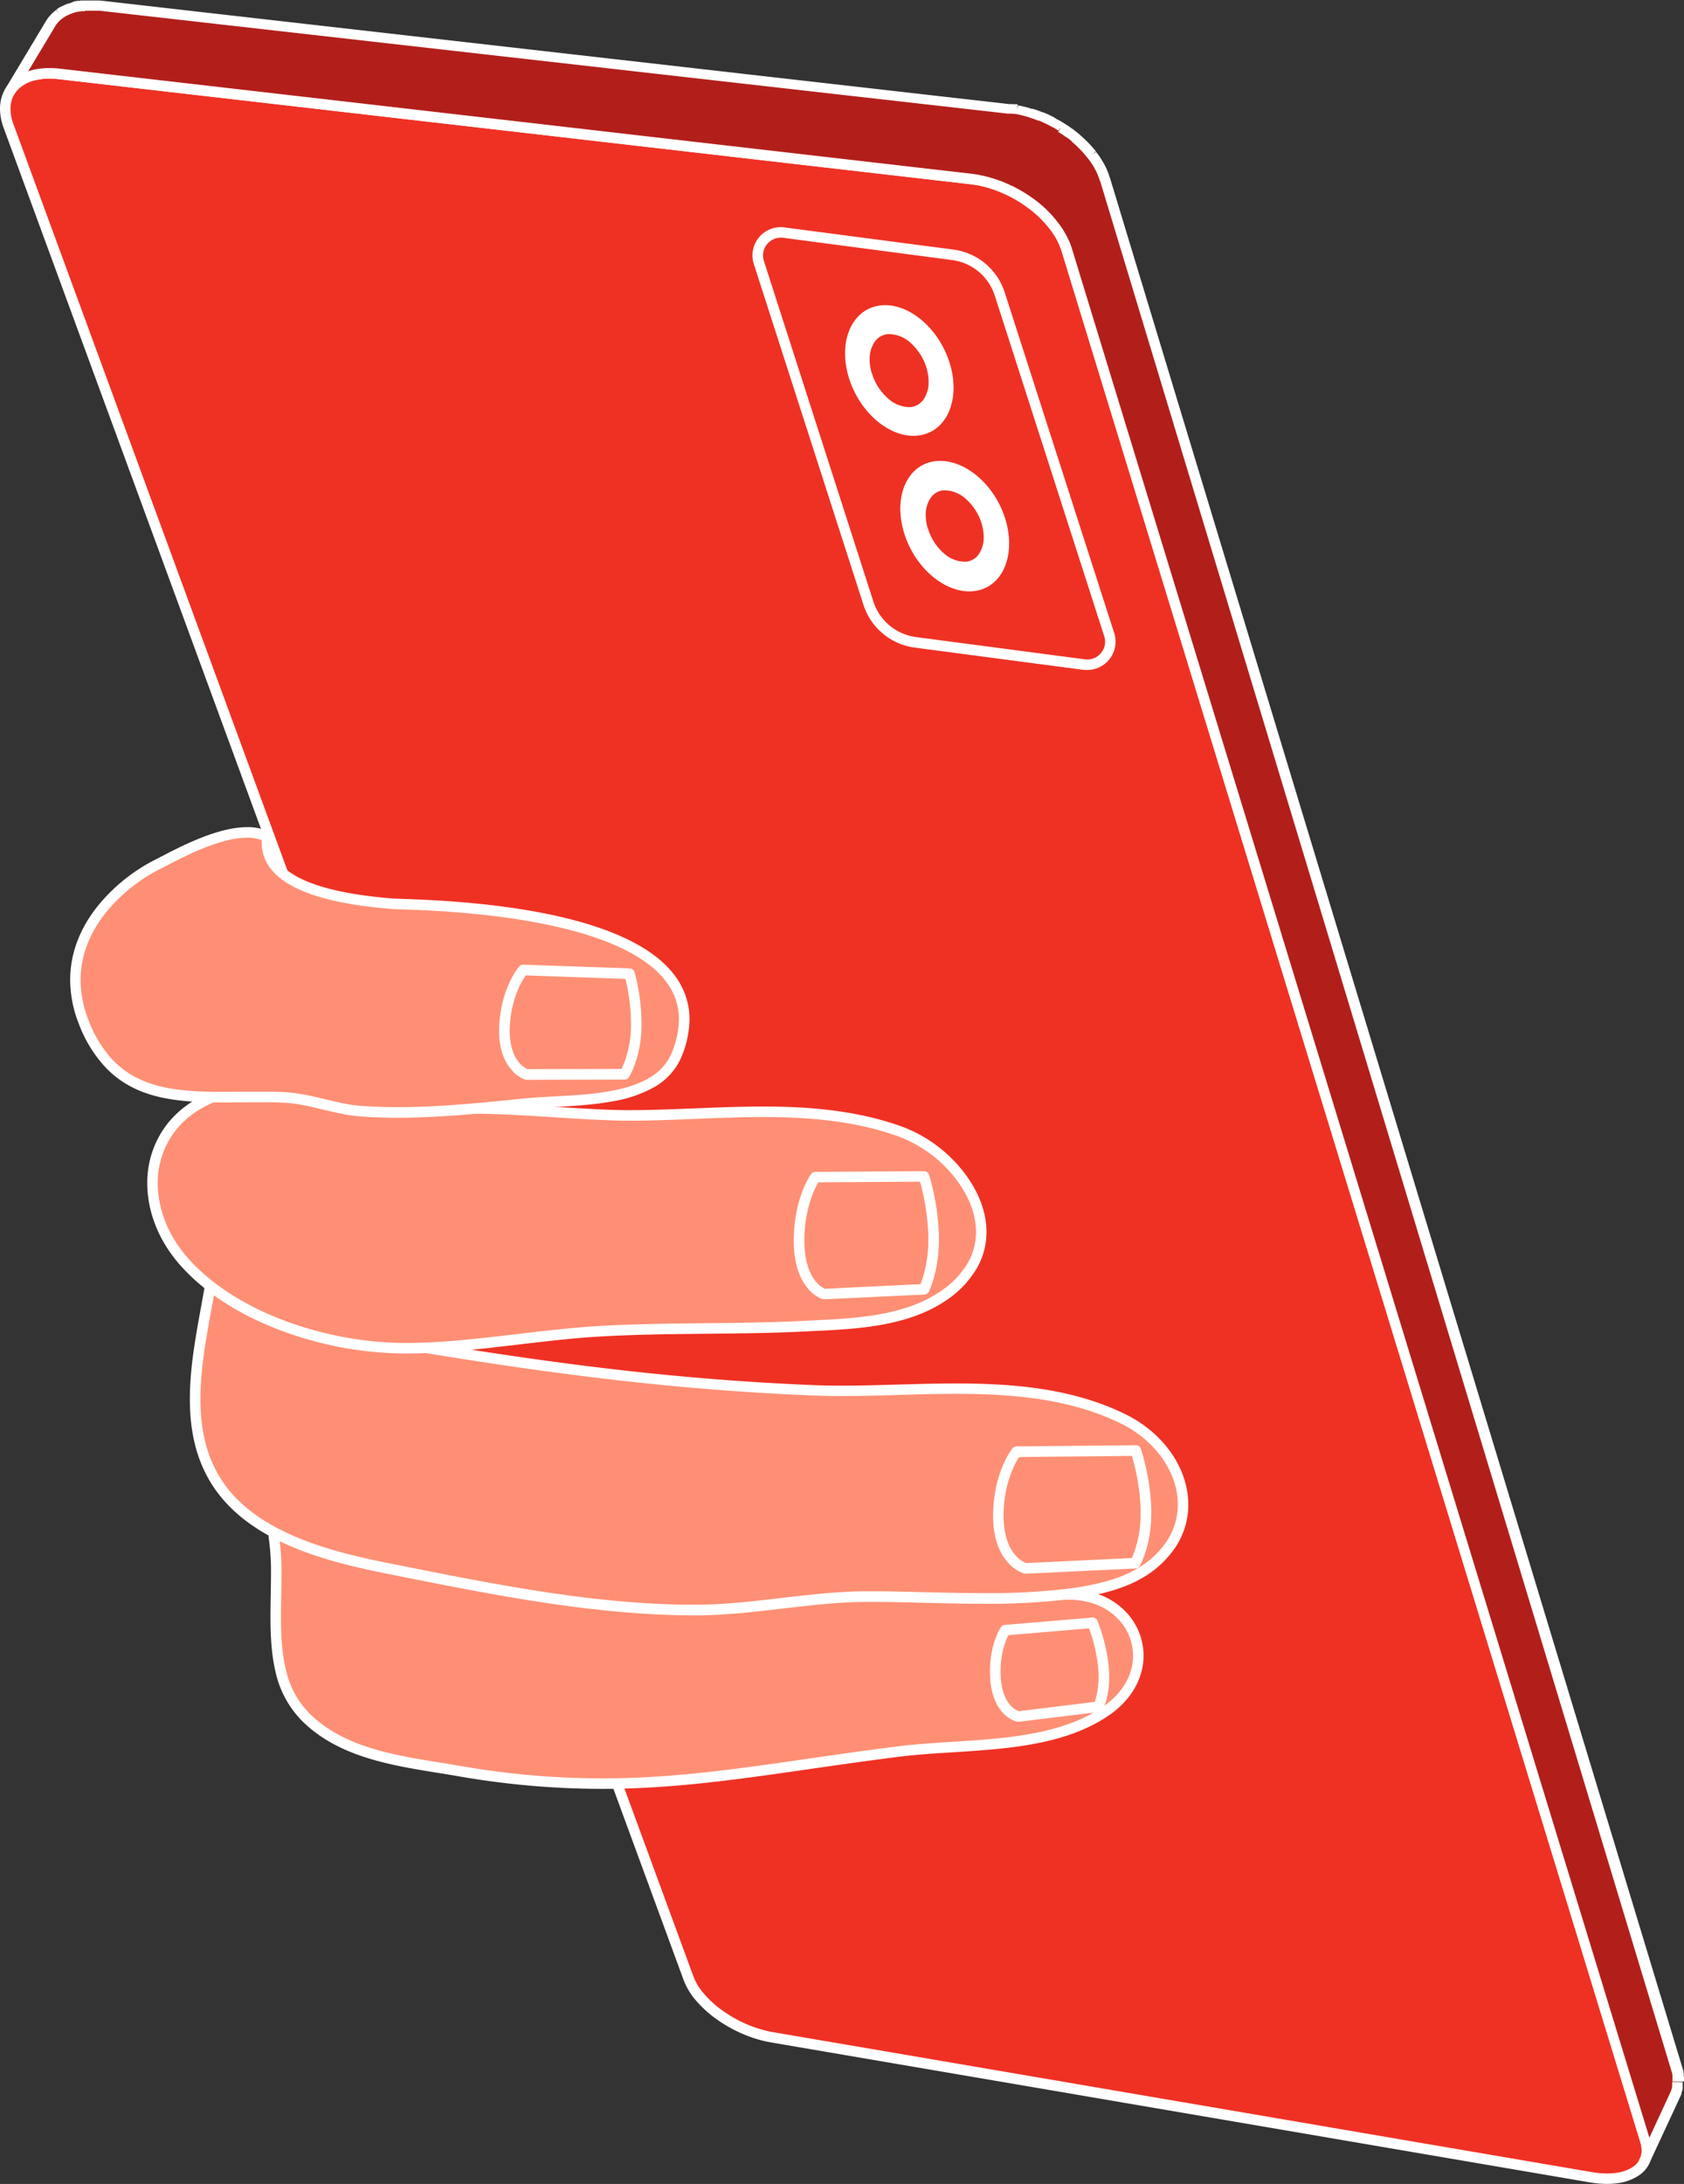
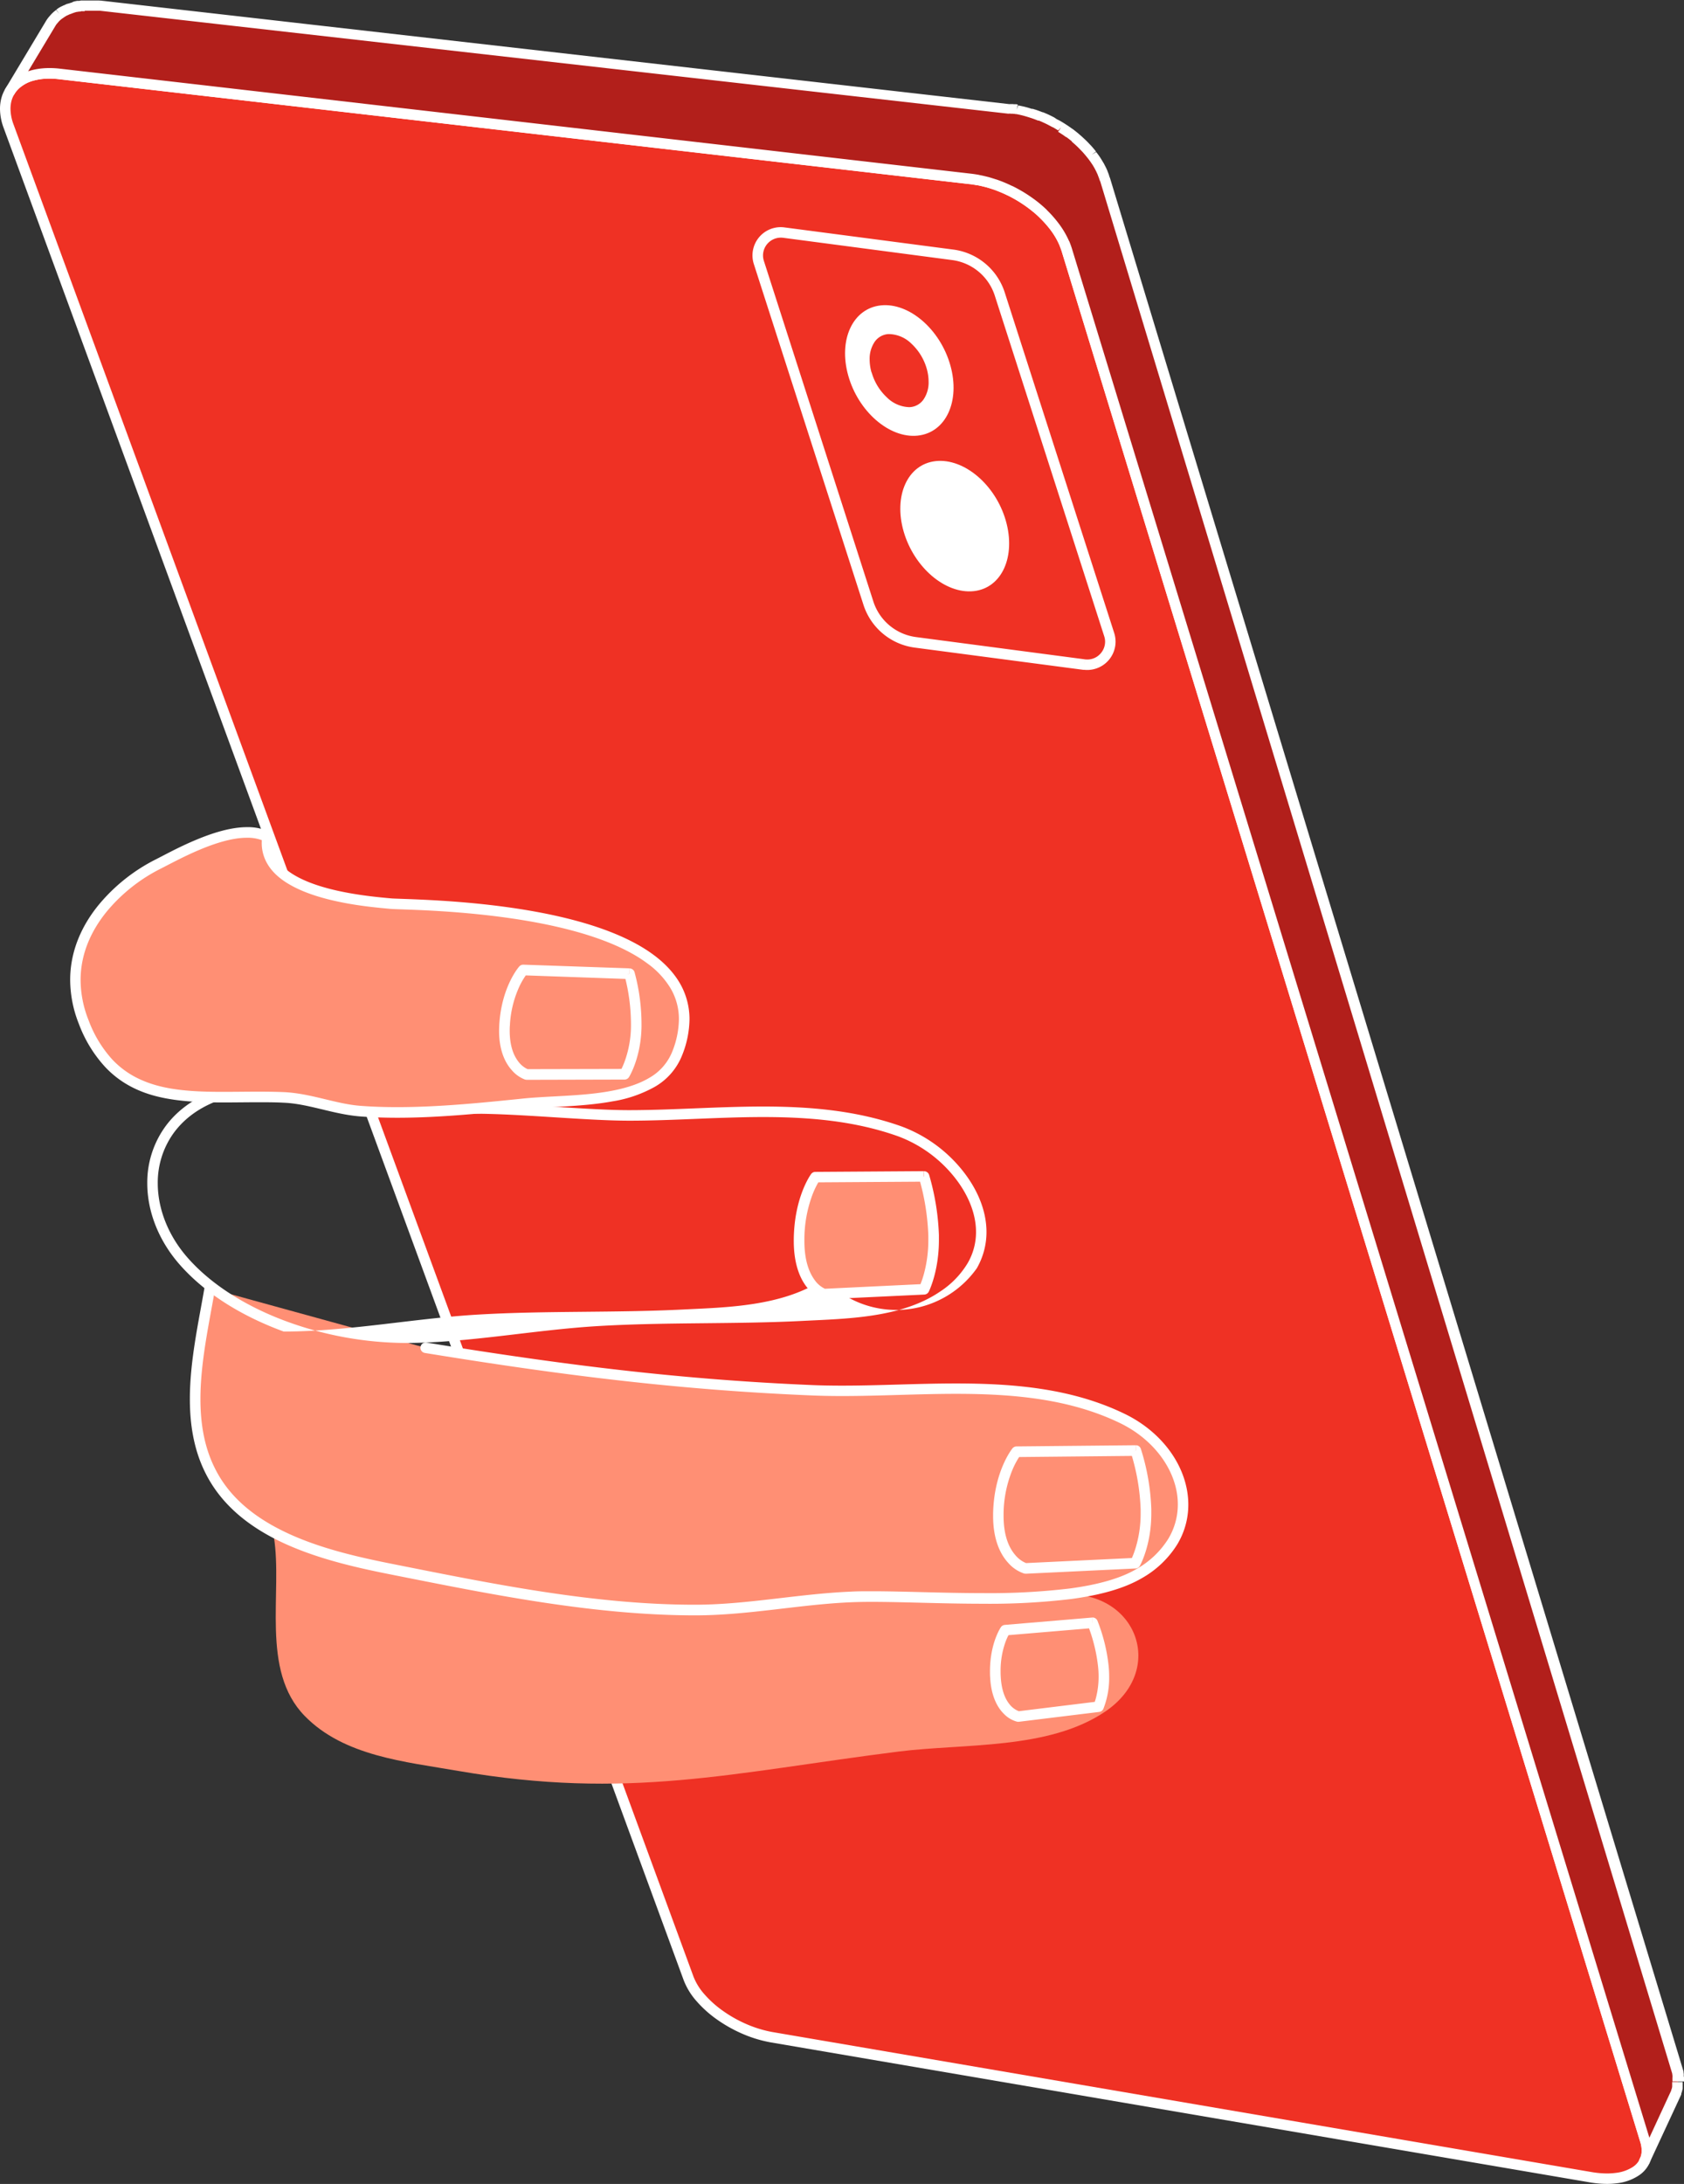
<svg xmlns="http://www.w3.org/2000/svg" viewBox="0 0 674.09 873.87">
  <rect x="0" y="0" width="674.09" height="873.87" fill="#333333" stroke="none" />
  <defs>
    <style>.cls-1,.cls-6{fill:#ef3124;}.cls-2,.cls-5{fill:#fff;}.cls-3{fill:#b21f1b;}.cls-4{fill:#ff8f74;}.cls-4,.cls-5,.cls-6{fill-rule:evenodd;}</style>
  </defs>
  <title>Ресурс 65</title>
  <g id="Слой_2" data-name="Слой 2">
    <g id="Слой_1-2" data-name="Слой 1">
      <path class="cls-1" d="M388.43,71.54a48,48,0,0,1,12.65,3.35,54.41,54.41,0,0,1,11.49,6.48,46.92,46.92,0,0,1,9.07,8.68A31,31,0,0,1,427,100L658.62,856.56a11.73,11.73,0,0,1,.13,7.19,10.08,10.08,0,0,1-4.08,5.14,17.89,17.89,0,0,1-7.55,2.63,34.19,34.19,0,0,1-10.33-.33L309,815.18a49,49,0,0,1-10.83-3.25,54.13,54.13,0,0,1-9.87-5.51,43.77,43.77,0,0,1-7.87-7,25.33,25.33,0,0,1-4.8-7.78L3.44,50.48a18.65,18.65,0,0,1-1.18-9.15,12.58,12.58,0,0,1,3.42-7,15.91,15.91,0,0,1,7.38-4.15,28.61,28.61,0,0,1,10.7-.61Z" />
      <path class="cls-2" d="M388.43,71.54l-.24,2.09a45.59,45.59,0,0,1,12.09,3.21,52.72,52.72,0,0,1,11.05,6.22A45.37,45.37,0,0,1,420,91.35a28.93,28.93,0,0,1,5,9.25L656.61,857.17a11.26,11.26,0,0,1,.54,3.35,8,8,0,0,1-.4,2.56,7.89,7.89,0,0,1-3.25,4.06,15.89,15.89,0,0,1-6.67,2.3,26.82,26.82,0,0,1-3.58.23,36.73,36.73,0,0,1-6.11-.55l-327.77-56A47,47,0,0,1,299,810a51.51,51.51,0,0,1-9.49-5.3A41.46,41.46,0,0,1,282,798a23.39,23.39,0,0,1-4.42-7.14L5.41,49.76A18.19,18.19,0,0,1,4.2,43.54a12.86,12.86,0,0,1,.14-1.9,10.51,10.51,0,0,1,2.85-5.85,13.77,13.77,0,0,1,6.42-3.58,23.37,23.37,0,0,1,6.18-.77,32.49,32.49,0,0,1,3.73.22l364.67,42,.24-2.09.24-2.08L24,27.48a36.09,36.09,0,0,0-4.21-.25,27.37,27.37,0,0,0-7.28.92,18,18,0,0,0-8.34,4.72A14.69,14.69,0,0,0,.19,41,16.2,16.2,0,0,0,0,43.54a22.26,22.26,0,0,0,1.47,7.67l272.2,741.13a27.67,27.67,0,0,0,5.19,8.44,46,46,0,0,0,8.24,7.36,56.85,56.85,0,0,0,10.26,5.72,50.94,50.94,0,0,0,11.3,3.39l327.78,56a41.41,41.41,0,0,0,6.81.6,30.68,30.68,0,0,0,4.15-.27,19.89,19.89,0,0,0,8.44-3,11.81,11.81,0,0,0,5.52-10.11,15.72,15.72,0,0,0-.73-4.58L429.05,99.37a33.07,33.07,0,0,0-5.76-10.62,49,49,0,0,0-9.47-9.07A56.83,56.83,0,0,0,401.88,73a49.34,49.34,0,0,0-13.21-3.49Z" />
      <path class="cls-3" d="M672,832.85v-.42l0-.21V832l0-.2,0-.2,0-.21,0-.1h0v-.09l0-.2,0-.21,0-.21,0-.19,0-.2,0-.2,0-.21-.05-.18,0-.19-.06-.19,0-.18L442.29,71.77v-.08l-.08-.26-.08-.25-.09-.26-.09-.26-.09-.25-.09-.26-.1-.25-.1-.26-.11-.25-.06-.15,0,0,0-.06-.11-.26-.11-.25-.12-.26-.12-.26-.12-.25-.13-.26-.13-.26-.14-.27-.14-.26-.05-.09v0l-.08-.15-.15-.27-.15-.26-.15-.27-.16-.26-.17-.28-.17-.27-.17-.27-.18-.28-.09-.13v0l-.09-.12-.19-.28-.19-.28-.19-.28-.22-.29-.21-.29-.21-.29-.22-.29-.17-.22,0-.05,0,0-.24-.3-.24-.29-.24-.3-.26-.31-.26-.3-.26-.3-.26-.3-.28-.3-.28-.31-.29-.3-.28-.3-.29-.29-.29-.3-.3-.29-.3-.29-.31-.29-.3-.29-.31-.28-.32-.29-.32-.28L431,55.6l-.32-.28-.19-.15h0L430.3,55l-.37-.3-.37-.3-.38-.3-.38-.3-.51-.38-.32-.24-.06,0-.05,0-.08-.06-.52-.37-.53-.37-1-.69-.39-.25-.24-.16-.4-.26-1.05-.64c-.35-.21-.7-.42-1.06-.62l-.14-.08-.09-.05-.28-.16-.51-.28-.52-.28-.52-.27-.37-.18-.37-.19-.37-.18-.38-.18-.3-.14-.31-.15-.31-.14-.31-.14-.3-.13-.3-.13-.3-.13-.31-.13-.1,0,0,0h0l-.11-.05-.3-.12-.29-.12-.3-.11-.29-.11-.3-.11-.29-.11-.3-.11-.3-.11-.3-.11-.24-.07-.07,0-.3-.1-.31-.1-.31-.1-.3-.09-.31-.1-.32-.09-.32-.1-.31-.08-.32-.09-.32-.09-.32-.08-.32-.08-.32-.08-.32-.08-.33-.07-.32-.08-.33-.07-.32-.06-.32-.07-.23,0H407l-.32-.06-.32-.06-.32,0-.32-.05-.32,0-.32-.05-.32,0-.32,0-.32,0h-.25L40.1,2.33l-.24,0-.25,0-.23,0-.24,0-.3,0-.29,0-.3,0h-.58l-.29,0H35.1l-.28,0h-.28l-.28,0-.28,0-.28,0-.28,0-.29,0-.29,0-.29,0-.28,0-.29,0-.28,0-.29,0-.28.05-.3.06-.3.07-.29.06-.3.08-.31.08L29.32,3l-.3.09-.31.09-.32.11-.32.11-.32.11-.31.12-.36.15-.35.15-.34.16-.34.16-.44.22-.14.09,0,0-.24.13L24.78,5l-.4.26c-.27.17-.52.37-.77.56l-.21.15L23.32,6l-.16.12c-.38.32-.75.65-1.09,1l-.25.29-.29.34-.41.47a11.88,11.88,0,0,0-.81,1.19L4,36.58a12.37,12.37,0,0,1,1.23-1.67l.28-.32A12.39,12.39,0,0,1,7,33.19L7.24,33a16.46,16.46,0,0,1,4.21-2.28,21.13,21.13,0,0,1,2.66-.77h0a26.59,26.59,0,0,1,2.94-.45,32.87,32.87,0,0,1,6.69.11l364.67,42c1.06.13,2.13.29,3.19.5h0q1.58.3,3.15.72h.07c1,.28,2.07.59,3.09.94l.06,0c1,.34,2,.72,3,1.12l.16.07c1,.41,2,.84,2.92,1.31l.08,0c1,.47,1.91,1,2.84,1.49l.1.06c.91.51,1.79,1,2.66,1.61l.23.15c.88.57,1.74,1.17,2.58,1.78h0c.86.63,1.7,1.29,2.51,2l.05,0c.8.67,1.57,1.37,2.32,2.07l.05.06h0a43.46,43.46,0,0,1,4.12,4.53,32.82,32.82,0,0,1,4.45,7.37v0c.36.84.67,1.69.94,2.54L658.62,856.56a13.91,13.91,0,0,1,.51,2.25h0a12.51,12.51,0,0,1,.12,2.09V861a11,11,0,0,1-.26,1.93,9.8,9.8,0,0,1-.62,1.8q6.36-13.76,12.73-27.5l0-.08,0-.07,0-.08,0-.07.1-.27.1-.27.09-.27.09-.28.06-.24.06-.24.06-.25,0-.25,0-.22,0-.23,0-.22,0-.23,0-.21v-.86Z" />
      <path class="cls-2" d="M672,832.85l2.1,0v-1.26l0-.2,0-.2V831l-2.08.32H674l0-.31v-.11l0-.21,0-.21v-.05l0-.2v0l0-.2,0-.2v0l-.05-.21v0l0-.2,0,0-.05-.18h0l0-.19v0l0-.19v0l-.06-.19L444.3,71.16l-2,.61,2-.58v0l-.05-.16v0l-2,.74,2-.51v0l0-.11-.08-.26v0l-.09-.26h0l-.08-.26,0,0L443.9,70l-.09-.25v0l-.09-.25,0,0-.1-.26h0l-.1-.25v0l-.11-.26h0l-.06-.15v0l0,0h0l0-.07v0l-.11-.26h0l-.11-.26,0,0-.11-.26h0l-.12-.26,0,0-.12-.26v0l-.13-.25-.13-.27,0,0-.14-.26-.14-.26,0,0-.05-.09-1.84,1,1.88-.94v0l0,0-.08-.15v0l-.14-.27,0-.06L441.6,65l-.17-.29,0,0-.16-.26-.16-.28,0,0-.17-.28h0l-.17-.27h0l-.17-.28h0l-.09-.13-.1-.15,0,0-1.65,1.29,1.74-1.16-.08-.13h0l-.19-.29h0l-.2-.28v0l-.2-.28,0,0-.21-.29h0l-.21-.29h0l-.22-.29h0l-.22-.28,0,0-.17-.22L437,61.88l1.71-1.21,0-.05-.09-.12-.26-.32-.24-.3,0,0-.24-.29v0l-.26-.3h0l-.26-.31h0l-.26-.3h0l-.27-.3,0,0-.28-.3v0l-.29-.3h0l-.29-.3h0l-.28-.3,0,0-.29-.3h0l-.29-.3,0,0-.3-.29h0l-.31-.3,0,0-.3-.29h0l-.31-.28h0l-.31-.29,0,0L433,54.6l-.32-.29,0,0-.33-.28-.32-.28h0l-.18-.16-1.36,1.61,1.49-1.49h0l-.14-.13-.14-.12h0l-.37-.31h0l-.38-.3,0,0-.37-.3h0l-.38-.3,0,0-.5-.39,0,0-.27-.2,0,0-.16-.12h0l-.05,0-.53-.38h0l-.52-.37h0l-1.05-.71,0,0-.38-.24h0l-.24-.16h0l-.4-.26,0,0-1.06-.65,0,0-1.11-.64h0l-.14-.08h0l-.09,0h0l-.29-.16h0l-.51-.28,0,0L422,47h0l-.52-.27,0,0-.37-.18h0l-.37-.19h0l-.37-.18h0L420,46h0l-.31-.15h0l-.31-.14h0l-.31-.14h0l-.31-.13h0l-.31-.13h0l-.3-.13h0l-.3-.12h0l-.3-.13h0l-.08,0h0l-.14-.06,0,0-.7,2,.81-1.94-.11,0h0l-.29-.12h0l-.29-.12h0l-.29-.11-.29-.11h0l-.3-.11-.3-.11h0l-.3-.11h0l-.31-.1h0l-.3-.11h0l-.23-.08-.08,0-.3-.1h0l-.31-.1-.3-.1H413l-.31-.1h0l-.31-.1h0l-.32-.09-.58,2,.61-2-.32-.1h0l-.31-.09h0l-.31-.09h0l-.32-.08h0l-.32-.08h0l-.32-.08h0l-.32-.08h0l-.32-.08-.32-.07h0l-.33-.07h0l-.33-.07h0l-.32-.07h0l-.32-.07-.23,0-.09,0h-.07L407,43.88l.41-2.06h0l-.32-.06h0l-.33-.06h0l-.32,0h0l-.32,0-.32,0h0l-.32-.05-.32,0H405l-.32,0h0l-.32,0h-.17l-.17,2.1.35-2.08h-.06l-.17,0h-.09L40.34.24h0l-.24,0h0l-.25,0-.2,2.1L39.84.19l-.24,0h0l-.24,0h0l-.3,0-.28,0h0l-.3,0h-.63l-.29,0H35l-.29,0H34.4l-.28,0h0l-.28,0h0l-.28,0h0l-.27,0-.3,0h0l-.29,0h0l-.29,0h0L32,.29h0l-.28.05h0l-.28,0h0l-.28,0h0l-.28,0h0l-.3.06h0l-.3.06h0l-.3.06h0l-.3.08h0l-.31.08h0L28.76,1h0l-.3.09h0l-.3.09h0l-.32.11h0l-.33.11h0L27,1.52l-.05,0-.31.12,0,0-.36.14,0,0L25.91,2l-.06,0-.34.15-.05,0-.33.16,0,0-.44.23-.06,0-.15.08-.05,0,0,0,1.08,1.8-1-1.83-.23.13,0,0-.42.25-.05,0-.4.26h0c-.37.25-.66.48-.89.65l1.28,1.67L22.45,4l-.21.14L22,4.38l-.08.08L23.32,6,22.07,4.3l-.16.11-.1.08a17,17,0,0,0-1.25,1.16l-.07.08L20.24,6l-.3.35-.41.47-.06.07a13.55,13.55,0,0,0-1,1.41L2.15,35.5a2.06,2.06,0,0,0-.24,1.59,2.12,2.12,0,0,0,1,1.29,2.07,2.07,0,0,0,1.59.24,2.09,2.09,0,0,0,1.29-1,10.59,10.59,0,0,1,1-1.38L5.18,34.91l1.58,1.38L7,36,5.46,34.59,7,36a10.71,10.71,0,0,1,1.25-1.18L7,33.19,8.2,34.88l.3-.22h0a14,14,0,0,1,3.67-2h0A19.05,19.05,0,0,1,14.56,32h0a21.94,21.94,0,0,1,2.69-.42c.81-.07,1.65-.11,2.53-.11a32.45,32.45,0,0,1,3.72.22l364.67,42c1,.12,2,.28,3,.47l.39-2.06-.51,2h0l.12,0c1,.19,2,.42,3,.68h.07c1,.26,2,.57,3,.9h0l.07,0h0c1,.33,1.92.69,2.86,1.08l.16.06h0c.95.39,1.89.81,2.81,1.26l.92-1.89-.94,1.88.08,0h0c.92.45,1.83.93,2.72,1.43l.11.06c.86.49,1.72,1,2.55,1.55h0l.23.15h0c.85.55,1.67,1.12,2.48,1.71l1.24-1.69-1.48,1.49h0l.24.21c.83.61,1.63,1.24,2.41,1.89l.05,0h0c.77.63,1.5,1.3,2.21,2l.06.06a2.13,2.13,0,0,0,1.45.58h0v-2.1L416.06,87A39.37,39.37,0,0,1,420,91.35a30.74,30.74,0,0,1,4.17,6.9l0,.11v0l1.88-.93-1.93.82a24.54,24.54,0,0,1,.86,2.34L656.61,857.17a12.88,12.88,0,0,1,.44,1.93l0,.12h0l2.06-.41-2.08.29a10.22,10.22,0,0,1,.1,1.43v.34l2.1,0-2.1-.11v.07a8.08,8.08,0,0,1-.2,1.54,6.52,6.52,0,0,1-.48,1.39,2.12,2.12,0,0,0,1,2.8,2.11,2.11,0,0,0,1.6.06,2.09,2.09,0,0,0,1.19-1.09L673,838.07v0l0-.07,0-.07,0-.06,0-.09,0-.09.11-.26,0-.06.1-.27v0l.09-.27,0-.08.08-.28v0l.07-.24,0-.07.06-.24v0l.05-.24,0-.09,0-.25v0l0-.23v0l0-.22v-.05l0-.23v-.1l0-.22h0l0-.21v0l0-.22v-.79l-2.1,0-2.1,0v.62l0,.24v.19l0,.14,0,.14,0,.22,0,.24,0,.12-.06.23,0,.15-.07.26-.07.18-.1.28-.07.17v0l0,.06v0l0,.06,0,.08,1.92.86-1.91-.89-12.73,27.51a2.1,2.1,0,1,0,3.82,1.76,11.19,11.19,0,0,0,.75-2.2,13,13,0,0,0,.32-2.32l-2.1-.09,2.09.11v-.53a14,14,0,0,0-.14-2l0-.12h0l-2.06.41,2.08-.29a16.08,16.08,0,0,0-.58-2.57L429.05,99.37c-.29-.92-.63-1.84-1-2.75L428,96.5v0l-1.88.94L428,96.6a35.49,35.49,0,0,0-4.73-7.85A45.76,45.76,0,0,0,419,84a2.07,2.07,0,0,0-1.45-.58h0v2.1L419,84l0-.06c-.78-.73-1.58-1.46-2.42-2.16h0l-.05-.05c-.84-.71-1.72-1.39-2.62-2.06l-1.24,1.7,1.48-1.49h0l-.24-.2c-.88-.64-1.77-1.26-2.68-1.85h0l-.23-.15h0c-.9-.58-1.82-1.14-2.77-1.67l-.11-.06c-.95-.54-1.94-1.06-2.94-1.55h0l-.08,0h0c-1-.49-2-.94-3-1.36h0l-.15-.06c-1-.42-2.06-.81-3.11-1.17h0l-.06,0h0c-1.06-.35-2.14-.68-3.22-1h-.1l-.51,2,.54-2c-1.09-.29-2.19-.54-3.29-.75l-.4,2.06.51-2h0L392,70c-1.11-.21-2.23-.38-3.35-.51L24,27.48a36.05,36.05,0,0,0-4.2-.25c-1,0-2,.05-2.93.14a26.41,26.41,0,0,0-3.18.49h0a20.72,20.72,0,0,0-2.93.85h0A18,18,0,0,0,6,31.3H6l-.29.21-.06,0a15,15,0,0,0-1.73,1.63l0,0-.28.32v0a13.45,13.45,0,0,0-1.43,2,2.1,2.1,0,1,0,3.6,2.16L22.11,10.48a9.41,9.41,0,0,1,.67-1L21.12,8.21l1.6,1.37.4-.47.29-.34.25-.29L22.07,7.11l1.52,1.46a10.71,10.71,0,0,1,.91-.85L23.16,6.11,24.41,7.8l.15-.12.19-.16.08-.07L23.4,5.92l1.16,1.75.21-.14.11-.09L25.53,7,24.38,5.21,25.51,7l.35-.23.41-.24L25.19,4.7l1,1.83.23-.13.05,0,0,0-1.08-1.8,1,1.83.1-.06L27,6.11l-1-1.87L27,6.13,27.31,6l-.92-1.88L27.26,6l.31-.14.34-.15-.83-1.93.8,1.94.36-.14-.8-1.95.76,2,.31-.12-.76-2,.71,2,.27-.1.34-.12-.68-2,.65,2,.32-.11-.65-2,.62,2,.3-.09-.61-2,.58,2L29.9,5l-.58-2,.56,2,.31-.09-.56-2,.52,2,.31-.08h0l.3-.08-.5-2L30.7,4.8l.3-.06-.47-2.05L31,4.74l.29-.06-.44-2.06.41,2.06.22,0,.33-.06-.38-2.07.36,2.07.28,0h0l.28,0L32,2.42l.32,2.07.24,0,.3,0-.29-2.09.26,2.09.29,0h0l.29,0-.24-2.09.2,2.1.3,0,.26,0L33.7,2.21l.17,2.09.28,0h0l.28,0h.26l-.13-2.1.09,2.1.28,0h.29l-.1-2.1.06,2.1h.57l0-2.1v2.1h1.87l.3,0h.3l.09-2.1-.14,2.1.29,0h0l.29,0,.31,0h0l.23,0,.19-2.1-.23,2.09.24,0h0l.22,0,.21,0h0L403.61,45.49h.19l.17-2.09-.34,2.07h.06l.18,0h0l.27,0h0l.32,0,.26-2.09-.31,2.08.32.05.33,0,.3-2.08-.33,2.07.32,0,.31.05h0l.32,0h0l.33.06.36-2.07-.4,2.06.33.06h.14l.17,0,.32.07h0l.33.07h0l.33.07h0l.33.07h0l.32.08.27.06.33.08h0l.32.08h0l.32.09h0l.29.08.31.09h0l.29.08.29.09h0l.32.09.59-2-.63,2,.31.09h0l.26.08.3.1.31.1h0l.3.1.08,0,.23.08.67-2-.71,2,.3.11h0l.22.07.36.13h0l.3.11.27.11.3.11.24.1.32.12h0l.27.11.11,0,.11,0h0l.7-2-.84,1.93,0,0h0l.1,0h0l.28.12.31.13h0l.31.13.83-1.93-.85,1.92.3.13h0l.31.14h0l.3.14h0l.3.14h0l.31.14h0l.36.17.36.17h0l.37.19h0l.33.17.53.28h0l.45.24.56.3,1-1.84-1,1.83.28.16h0l.09,0,1-1.84-1,1.82.13.08h0l1,.6,1.07-1.81-1.09,1.79c.34.22.68.42,1,.63L424.7,51l-1.15,1.77L424,53h0l.24.16h0l.39.25,1.14-1.77-1.17,1.75,1,.66h0l.52.37h0l.49.36.06,0,.11.08.06,0,1.16-1.75-1.33,1.63.06,0,.08.07.27.2.49.37.41.31h0l.37.29,1.31-1.64-1.33,1.63.37.3h0l.33.27.16.13,1.35-1.61L429,56.65h0l.13.12.12.1.36.32.33.28,1.37-1.59-1.4,1.57.32.28.29.26.31.29h0l.31.29v0l.27.26.31.31h0l.26.26.3.31h0l.23.24.32.33h0l.29.3h0l.28.3v0l.24.27.27.31h0l.26.3h0l.25.3v0l.26.31h0l.2.24.26.33.24.29,0,0,0,0,1.63-1.34-1.72,1.22,0,0,.07.09.15.19.21.28h0l.22.29h0l.21.29h0l.19.25.2.29v0l.19.28h0l.19.28h0l.09.13.09.12v0l1.66-1.29-1.76,1.15.09.13h0l.18.27h0l.17.27h0l.14.22.17.3.14.22.15.27,0,0,.12.22.11.2.11.19,1.85-1-1.88.94v0l.05.09,0,.05.14.26.11.2.14.27.12.26v0l.09.21.13.27h0l.1.21.12.26h0l.11.26v0l0,.06v0h0l.06.15h0l.07.18.12.3h0l.09.23.08.21.09.26.08.22.08.25h0l.06.18.09.29,2-.62-2,.51v0l.07.23v0l2-.74-2,.58v0L669.36,829.64l0,.13.06.2,2-.56-2,.53,0,.19h0l0,.12.06.22v0l0,.15,0,.2,0,.2,2.06-.43-2.06.39,0,.17,0,.19,0,.17v.1l2.08-.31h-2.1l0,.32v0l0,.18,0,.18v.32l0,.2,2.1-.12-2.1.1v.35Z" />
      <path class="cls-4" d="M109.61,614.84c3.64,22.5-5.51,53.46,12.36,71.77,15.76,16.15,40.34,18.32,61.46,22,68.15,11.73,109.47.67,176.34-7.76,26.13-3.29,60-.63,82.65-16C467,668.21,455,636.59,426,638" />
-       <path class="cls-2" d="M107.54,615.18a94.43,94.43,0,0,1,.93,14.94c0,5.42-.2,11.07-.2,16.75,0,7.44.35,14.92,2,22a40.26,40.26,0,0,0,10.16,19.23c8.24,8.44,18.71,13.16,29.66,16.23s22.45,4.52,32.95,6.33a336.47,336.47,0,0,0,57.82,5.13c39.18,0,73.2-7.09,119.14-12.87,12.89-1.63,27.89-1.79,42.59-3.47s29.17-4.89,41-12.87c9.65-6.51,14.18-15.5,14.16-24.12a25.39,25.39,0,0,0-8.14-18.55c-5.21-4.9-12.71-8-21.73-8-.66,0-1.33,0-2,0a2.1,2.1,0,1,0,.22,4.2c.6,0,1.2,0,1.79,0,8.06,0,14.45,2.74,18.85,6.88a21.19,21.19,0,0,1,6.82,15.48c0,7.15-3.64,14.75-12.31,20.64-10.89,7.38-24.68,10.53-39.1,12.17s-29.4,1.81-42.64,3.48c-46.14,5.82-80,12.84-118.62,12.83a332,332,0,0,1-57.1-5.06c-10.63-1.83-22-3.28-32.53-6.24s-20.27-7.41-27.79-15.12a35.93,35.93,0,0,1-9.08-17.27c-1.56-6.52-1.92-13.69-1.92-21,0-5.57.21-11.23.21-16.75a98.9,98.9,0,0,0-1-15.61,2.1,2.1,0,0,0-4.15.67Z" />
      <path class="cls-4" d="M83.94,515.53c-4,23.15-11,50.68.14,72.88,13.07,26.16,46.37,34.28,72.66,39.51C196.37,635.8,237.4,644.2,278,644.26c21,0,41.77-4.38,62.75-5.25,28.89-1.2,89.6,5.82,115.28-9.36,28.36-16.76,19.56-49.26-6.68-62-38-18.44-84.07-9.63-124.45-11.34-51.91-2.2-98.13-7.81-154.54-17" />
      <path class="cls-2" d="M81.87,515.17C79.5,529,76,544.54,76,559.8c0,10.18,1.57,20.28,6.21,29.55C89,603,101.09,611.87,114.59,617.93s28.55,9.43,41.74,12.05C196,637.86,237.1,646.3,278,646.36h.22c21.23,0,41.94-4.4,62.62-5.25,2.48-.1,5.21-.15,8.15-.15,12.35,0,28.28.75,44.46.75a273.91,273.91,0,0,0,35.32-1.89c11-1.48,20.9-4,28.33-8.36a39.52,39.52,0,0,0,14.08-13.39,30.62,30.62,0,0,0,4.49-16c0-14.5-9.87-28.76-25.41-36.31-21-10.21-44.33-12.19-67.58-12.19-15.43,0-30.87.88-45.66.87-4.07,0-8.08-.06-12-.23-51.81-2.19-97.92-7.79-154.28-17a2.1,2.1,0,1,0-.68,4.15c56.45,9.21,102.78,14.83,154.79,17,4,.17,8.1.24,12.21.24,15,0,30.39-.88,45.66-.88,23,0,45.64,2,65.75,11.77,14.33,7,23.06,20,23,32.53a26.49,26.49,0,0,1-3.89,13.83,35.36,35.36,0,0,1-12.62,11.94c-6.6,3.92-16,6.39-26.74,7.82a270.73,270.73,0,0,1-34.77,1.85c-16.06,0-32-.75-44.46-.75-3,0-5.77,0-8.33.15-21.14.89-41.8,5.25-62.44,5.24H278c-40.27,0-81.18-8.4-120.81-16.29-13.11-2.6-27.86-5.92-40.84-11.76S92.2,600,86,587.47c-4.26-8.51-5.77-17.91-5.77-27.67,0-14.62,3.42-30,5.83-43.92a2.11,2.11,0,0,0-4.15-.71Z" />
-       <path class="cls-4" d="M86.26,438.54C56.61,449.73,54,482.68,73.69,504.87c20.56,23.13,58.47,34.71,88.8,34.62,25.62-.07,51.69-5.28,77.33-6.78,27.17-1.59,54.33-.67,81.48-2.05,17.78-.91,40-1.13,56-12,31.83-21.52,8.73-56.72-17-65.93-34.57-12.36-72.53-6.44-108.39-6.4-18.44,0-47.91-3.27-66.36-2.72" />
-       <path class="cls-2" d="M85.52,436.57c-8.92,3.36-15.62,8.69-20,15.14a38.18,38.18,0,0,0-6.57,21.74c0,11.32,4.56,23.09,13.21,32.82,10.56,11.87,25.39,20.66,41.41,26.53a144.79,144.79,0,0,0,48.62,8.79h.35c25.89-.09,52-5.31,77.44-6.79,27-1.59,54.2-.67,81.47-2,8.86-.45,18.93-.73,28.88-2.29s19.82-4.38,28.22-10.06A39.52,39.52,0,0,0,391,507.49a29,29,0,0,0,3.88-14.5c0-9.23-4.19-18.2-10.44-25.65A56.35,56.35,0,0,0,361,450.76c-18-6.42-36.73-8-55.5-8-18.05,0-36.14,1.44-53.6,1.45h-.13c-16.82,0-43.13-2.77-61.74-2.77-1.57,0-3.1,0-4.56.06a2.1,2.1,0,1,0,.14,4.2c1.4,0,2.88-.06,4.42-.06,18.25,0,44.54,2.77,61.74,2.78h.13c17.69,0,35.77-1.45,53.6-1.45,18.54,0,36.8,1.55,54.09,7.73a52.09,52.09,0,0,1,21.65,15.33c5.79,6.88,9.46,15,9.45,22.94a24.56,24.56,0,0,1-3.32,12.41,35.25,35.25,0,0,1-11.22,11.53c-7.65,5.18-16.91,7.89-26.51,9.39s-19.53,1.79-28.45,2.24c-27,1.37-54.21.45-81.51,2.05-25.83,1.52-51.87,6.71-77.2,6.78v2.1l0-2.1h-.37A140.73,140.73,0,0,1,115,528.85c-15.53-5.68-29.78-14.2-39.71-25.38-8-9-12.14-19.83-12.14-30A33.92,33.92,0,0,1,69,454.09c3.92-5.71,9.85-10.48,18-13.59a2.1,2.1,0,1,0-1.48-3.93Z" />
+       <path class="cls-2" d="M85.52,436.57c-8.92,3.36-15.62,8.69-20,15.14a38.18,38.18,0,0,0-6.57,21.74c0,11.32,4.56,23.09,13.21,32.82,10.56,11.87,25.39,20.66,41.41,26.53h.35c25.89-.09,52-5.31,77.44-6.79,27-1.59,54.2-.67,81.47-2,8.86-.45,18.93-.73,28.88-2.29s19.82-4.38,28.22-10.06A39.52,39.52,0,0,0,391,507.49a29,29,0,0,0,3.88-14.5c0-9.23-4.19-18.2-10.44-25.65A56.35,56.35,0,0,0,361,450.76c-18-6.42-36.73-8-55.5-8-18.05,0-36.14,1.44-53.6,1.45h-.13c-16.82,0-43.13-2.77-61.74-2.77-1.57,0-3.1,0-4.56.06a2.1,2.1,0,1,0,.14,4.2c1.4,0,2.88-.06,4.42-.06,18.25,0,44.54,2.77,61.74,2.78h.13c17.69,0,35.77-1.45,53.6-1.45,18.54,0,36.8,1.55,54.09,7.73a52.09,52.09,0,0,1,21.65,15.33c5.79,6.88,9.46,15,9.45,22.94a24.56,24.56,0,0,1-3.32,12.41,35.25,35.25,0,0,1-11.22,11.53c-7.65,5.18-16.91,7.89-26.51,9.39s-19.53,1.79-28.45,2.24c-27,1.37-54.21.45-81.51,2.05-25.83,1.52-51.87,6.71-77.2,6.78v2.1l0-2.1h-.37A140.73,140.73,0,0,1,115,528.85c-15.53-5.68-29.78-14.2-39.71-25.38-8-9-12.14-19.83-12.14-30A33.92,33.92,0,0,1,69,454.09c3.92-5.71,9.85-10.48,18-13.59a2.1,2.1,0,1,0-1.48-3.93Z" />
      <path class="cls-4" d="M107.05,334.85c-3.13,21.84,36.17,25.54,49.4,26.73,8.36.75,137.82-.09,114.67,59.85-8.08,20.91-41.34,18.17-61.81,20.26-21,2.15-43.86,4.53-65,2.93-10.45-.79-20.3-5.06-30.81-5.49-33.37-1.36-65.52,6.73-80-30.2-12.18-31.08,11.62-54.09,29.74-63.16C71.3,341.75,94.33,328.4,107.05,334.85Z" />
      <path class="cls-2" d="M107.05,334.85l-2.08-.3a18,18,0,0,0-.2,2.71,16.29,16.29,0,0,0,1.84,7.63c2.08,4,5.63,7,9.82,9.33,6.29,3.53,14.12,5.66,21.46,7.06s14.18,2,18.37,2.39c1.13.1,3.61.16,7.36.3,13,.47,40.46,1.87,64.45,8.12,12,3.12,23.09,7.47,31,13.36a34,34,0,0,1,9.32,9.95,24.15,24.15,0,0,1,3.37,12.5,35.66,35.66,0,0,1-2.62,12.78,21.06,21.06,0,0,1-9.3,10.64c-6.38,3.8-15.19,5.56-24.34,6.46s-18.6,1-26.42,1.82C192.91,441.26,175.66,443,159,443c-4.92,0-9.79-.15-14.55-.51-10-.72-19.86-5-30.89-5.5-3.43-.14-6.84-.18-10.21-.18-4.75,0-9.42.08-14,.08-11.94,0-22.92-.59-32-4.44A35.44,35.44,0,0,1,45,424a48.29,48.29,0,0,1-9.55-15.79,43.73,43.73,0,0,1-3.19-16.06c0-10.66,4.35-19.93,10.56-27.52A67.26,67.26,0,0,1,64.2,347.65c3.33-1.67,9-4.79,15.36-7.49s13.48-5,19.34-4.94a15.84,15.84,0,0,1,7.2,1.5l1-1.87-2.08-.3,2.08.3,1-1.88a20,20,0,0,0-9.1-2c-6.89,0-14.34,2.47-21,5.28s-12.41,6-15.6,7.6a71.31,71.31,0,0,0-22.72,18C32.94,370,28.09,380.26,28.09,392.1a48,48,0,0,0,3.48,17.6A52.6,52.6,0,0,0,42,426.83C48.1,433.37,55.53,437,63.6,438.9s16.79,2.23,25.84,2.23c4.58,0,9.25-.08,14-.08,3.34,0,6.69,0,10,.18,10,.37,19.83,4.62,30.74,5.49,4.89.37,9.86.53,14.87.53,16.91,0,34.3-1.81,50.48-3.47,10-1,23.56-.86,35.72-3.1A51,51,0,0,0,262,434.93a25.24,25.24,0,0,0,11.07-12.74A39.76,39.76,0,0,0,276,407.9a28.66,28.66,0,0,0-5.1-16.44c-5.67-8.27-15.31-14.17-26.55-18.57-16.87-6.59-37.53-9.8-54.65-11.46-8.55-.82-16.22-1.25-22.07-1.51-2.92-.13-5.38-.21-7.27-.28s-3.21-.11-3.71-.16c-6.34-.56-18.61-1.72-29.11-5.1-5.25-1.68-10-3.93-13.34-6.77a15.9,15.9,0,0,1-3.85-4.66,12.11,12.11,0,0,1-1.37-5.69,14.44,14.44,0,0,1,.16-2.12A2.1,2.1,0,0,0,108,333Z" />
      <path class="cls-4" d="M251.94,389.57l-42.51-1.51s-6.59,7.42-7.49,22c-1,16.75,8.81,19.87,8.81,19.87l39.21-.1s4.52-7.33,4.67-19.11A78,78,0,0,0,251.94,389.57Z" />
      <path class="cls-2" d="M251.94,389.57l.08-2.1L209.51,386a2.12,2.12,0,0,0-1.65.71c-.2.22-7.08,8.08-8,23.26-.05.87-.08,1.72-.08,2.53,0,7.75,2.4,12.7,5,15.61a13,13,0,0,0,5.39,3.86l.64.1,39.2-.1a2.1,2.1,0,0,0,1.78-1c.13-.2,4.83-7.86,5-20.18,0-.31,0-.62,0-.92A79.55,79.55,0,0,0,254,389a2.08,2.08,0,0,0-1.93-1.5l-.08,2.1-2,.61,0,.08a76,76,0,0,1,2.58,19.57v.87a42.15,42.15,0,0,1-2.28,13.3,31.48,31.48,0,0,1-1.47,3.57c-.2.41-.36.71-.47.9l-.12.21,0,0h0l1.79,1.11v-2.1l-39.21.09v2.11l.64-2h0a9.73,9.73,0,0,1-3.85-3c-1.76-2.22-3.55-5.95-3.57-12.42,0-.72,0-1.48.08-2.27a42.15,42.15,0,0,1,3.88-15.69,30,30,0,0,1,2.2-3.86c.29-.42.53-.73.68-.93l.17-.21,0,0-.09-.07.08.07h0l-.09-.07.08.07-1.57-1.4-.07,2.11,42.51,1.5.07-2.1-2,.61Z" />
      <path class="cls-4" d="M369.85,470.73l-43.49.28s-6.36,8.6-6.54,25c-.21,18.78,10,21.82,10,21.82l40-1.92s4.25-8.41,3.81-21.6A95.63,95.63,0,0,0,369.85,470.73Z" />
      <path class="cls-2" d="M369.85,470.73l0-2.11-43.49.29a2.08,2.08,0,0,0-1.67.85c-.19.24-6.77,9.28-6.95,26.19v.58c0,9.51,2.64,15.39,5.49,18.83a13.58,13.58,0,0,0,6,4.45l.7.08L370,518a2.13,2.13,0,0,0,1.78-1.15c.09-.2,4.05-8.09,4.06-20.61,0-.66,0-1.33,0-2a97.47,97.47,0,0,0-3.92-24.13,2.13,2.13,0,0,0-2-1.46l0,2.11-2,.64,0,.1a93.59,93.59,0,0,1,3.68,22.88c0,.63,0,1.25,0,1.86A51.28,51.28,0,0,1,369.76,510a38.13,38.13,0,0,1-1.25,3.72c-.17.42-.31.74-.4.94l-.1.22,0,0h0l1.88,1-.1-2.1-40,1.92.1,2.1.6-2h0a10.45,10.45,0,0,1-4.39-3.62c-2-2.72-4.11-7.41-4.11-15.63V496a51.21,51.21,0,0,1,3.2-17.89,33.21,33.21,0,0,1,2.07-4.47c.28-.49.5-.85.65-1.08l.17-.25,0-.05h0L326.36,471v2.1l43.49-.28v-2.1l-2,.64Z" />
      <path class="cls-4" d="M454.6,580.39l-47.7.48s-7,8.62-7.29,25c-.31,18.78,10.88,21.76,10.88,21.76l43.93-2.1s4.7-8.42,4.27-21.59A87.25,87.25,0,0,0,454.6,580.39Z" />
      <path class="cls-2" d="M454.6,580.39l0-2.1-47.71.47a2.15,2.15,0,0,0-1.61.78c-.19.23-7.47,9.31-7.75,26.27,0,.26,0,.52,0,.79,0,9.46,2.9,15.32,6,18.7a14.51,14.51,0,0,0,6.46,4.33l.64.07,43.93-2.1a2.09,2.09,0,0,0,1.73-1.07c.11-.21,4.57-8.23,4.57-20.93,0-.58,0-1.17,0-1.76a89.53,89.53,0,0,0-4.2-24.15,2.1,2.1,0,0,0-2-1.4l0,2.1-2,.7,0,.1A85.24,85.24,0,0,1,456.59,604c0,.55,0,1.1,0,1.63a47,47,0,0,1-2.06,13.9,36.77,36.77,0,0,1-1.39,3.76c-.19.42-.34.74-.45.94l-.11.23,0,0h0l1.84,1-.1-2.1-43.93,2.1.1,2.1.54-2-.2.78.22-.77h0l-.2.78.22-.77a11.07,11.07,0,0,1-4.67-3.36c-2.28-2.64-4.66-7.26-4.68-15.62,0-.23,0-.47,0-.72a47.23,47.23,0,0,1,3.58-17.83,32.71,32.71,0,0,1,2.29-4.47c.31-.49.55-.85.72-1.09l.19-.25,0,0h0l-1.63-1.32,0,2.1,47.7-.48,0-2.1-2,.7Z" />
      <path class="cls-4" d="M437.32,649.34l-34.93,2.94s-4.65,6.8-3.93,19c.82,14,9.19,15.61,9.19,15.61l32.06-4s3-6.52,1.92-16.3A66.15,66.15,0,0,0,437.32,649.34Z" />
      <path class="cls-2" d="M437.32,649.34l-.18-2.1-34.93,2.94a2.11,2.11,0,0,0-1.56.91c-.16.23-4.37,6.5-4.37,17.63,0,.86,0,1.75.08,2.67.42,7.39,2.93,11.89,5.53,14.42a11.29,11.29,0,0,0,5.36,3.12l.66,0L440,685a2.11,2.11,0,0,0,1.66-1.22,33.65,33.65,0,0,0,2.33-13,40.06,40.06,0,0,0-.24-4.4,68.36,68.36,0,0,0-4.47-17.9,2.11,2.11,0,0,0-2.11-1.26l.18,2.1-1.93.83,0,.07a64.53,64.53,0,0,1,4.12,16.6,37.06,37.06,0,0,1,.22,4,33.87,33.87,0,0,1-1,8.32c-.25,1-.5,1.74-.68,2.24-.09.25-.16.43-.21.55l-.05.12v0l.5.22-.5-.23h0l.5.22-.5-.23,1.91.87-.25-2.08-32.07,3.94.26,2.09.4-2.06-.22,1.14.25-1.14h0l-.22,1.14.25-1.14-.28-.08a8.66,8.66,0,0,1-3.8-2.84c-1.55-1.94-3.11-5.17-3.45-10.76-.05-.83-.07-1.63-.07-2.41a34,34,0,0,1,1.88-11.48,24.18,24.18,0,0,1,1.26-2.9c.17-.32.31-.56.39-.7l.1-.16,0,0-.49-.33.48.33h0l-.49-.33.48.33-1.73-1.18.18,2.09,34.92-2.94-.17-2.09-1.93.83Z" />
      <path class="cls-5" d="M339.55,150.31c4.05,14.4,16.49,25.16,27.77,24s17.15-13.72,13.1-28.12-16.49-25.16-27.77-24S335.5,135.91,339.55,150.31Z" />
      <path class="cls-6" d="M346.9,149.57c2.59,9.23,10.55,16.12,17.79,15.4s11-8.79,8.39-18-10.56-16.12-17.79-15.4S344.3,140.35,346.9,149.57Z" />
      <path class="cls-2" d="M346.9,149.57l-2,.57a26,26,0,0,0,7.3,12,17.32,17.32,0,0,0,11.47,5c.42,0,.83,0,1.24-.05h0a11.42,11.42,0,0,0,8.21-4.72,16.24,16.24,0,0,0,2.89-9.66,23.48,23.48,0,0,0-.9-6.29,26,26,0,0,0-7.3-12,17.33,17.33,0,0,0-11.47-5,11.05,11.05,0,0,0-1.27.07h0a11.39,11.39,0,0,0-8.22,4.72,16.2,16.2,0,0,0-2.89,9.66,23.14,23.14,0,0,0,.9,6.29l2-.57,2-.57a19,19,0,0,1-.75-5.15,12.18,12.18,0,0,1,2.07-7.18,7.23,7.23,0,0,1,5.25-3h0a7.27,7.27,0,0,1,.82,0,13.17,13.17,0,0,1,8.63,3.87,21.84,21.84,0,0,1,6.09,10,19.07,19.07,0,0,1,.74,5.16,12.06,12.06,0,0,1-2.07,7.18,7.19,7.19,0,0,1-5.24,3h0a8.19,8.19,0,0,1-.85,0A13.24,13.24,0,0,1,355,159a21.75,21.75,0,0,1-6.09-10Z" />
      <path class="cls-5" d="M361.74,212.73c4.18,14.37,16.7,25,28,23.81s17-13.86,12.87-28.23-16.69-25-28-23.81S357.58,198.36,361.74,212.73Z" />
-       <path class="cls-6" d="M369.36,211.91c2.61,9,10.47,15.69,17.54,14.93s10.68-8.7,8.06-17.71-10.46-15.69-17.53-14.93S366.74,202.9,369.36,211.91Z" />
      <path class="cls-2" d="M369.36,211.91l-2,.58a25.45,25.45,0,0,0,7.21,11.67A17.12,17.12,0,0,0,385.78,229c.45,0,.89,0,1.33-.07h0a11.23,11.23,0,0,0,8-4.64,16,16,0,0,0,2.8-9.4,22.64,22.64,0,0,0-.94-6.33,25.4,25.4,0,0,0-7.21-11.67A17.09,17.09,0,0,0,378.54,192a12.34,12.34,0,0,0-1.35.07h0a11.24,11.24,0,0,0-8,4.65,15.86,15.86,0,0,0-2.8,9.4,22.75,22.75,0,0,0,.94,6.33l2-.58,2-.59a18.41,18.41,0,0,1-.77-5.16,11.71,11.71,0,0,1,2-6.92,7,7,0,0,1,5-3h0a8.14,8.14,0,0,1,.87,0A13,13,0,0,1,387,200a21.41,21.41,0,0,1,6,9.73,18.69,18.69,0,0,1,.76,5.16,11.71,11.71,0,0,1-2,6.92,7,7,0,0,1-5.05,2.95h0a6.79,6.79,0,0,1-.9,0,13,13,0,0,1-8.41-3.74,21.36,21.36,0,0,1-6-9.73Z" />
      <path class="cls-2" d="M434,265.9l.27-2.08-67.6-8.91a20.78,20.78,0,0,1-17.08-14.25L305.78,104.41a7.22,7.22,0,0,1-.35-2.21,7.14,7.14,0,0,1,7.1-7.11,7.73,7.73,0,0,1,1,.06h0l67.6,8.91a20.78,20.78,0,0,1,17.08,14.25L442,254.56a7,7,0,0,1,.36,2.21,7.13,7.13,0,0,1-2.07,5,7,7,0,0,1-5,2.12,8,8,0,0,1-1-.06L434,265.9l-.27,2.09a12.87,12.87,0,0,0,1.51.09,11.35,11.35,0,0,0,11.31-11.31,11.61,11.61,0,0,0-.55-3.5L402.18,117a25,25,0,0,0-20.53-17.13L314.05,91h0a11.48,11.48,0,0,0-1.53-.11,11.31,11.31,0,0,0-10.75,14.82L345.63,242a25,25,0,0,0,20.53,17.13l67.6,8.91Z" />
    </g>
  </g>
</svg>